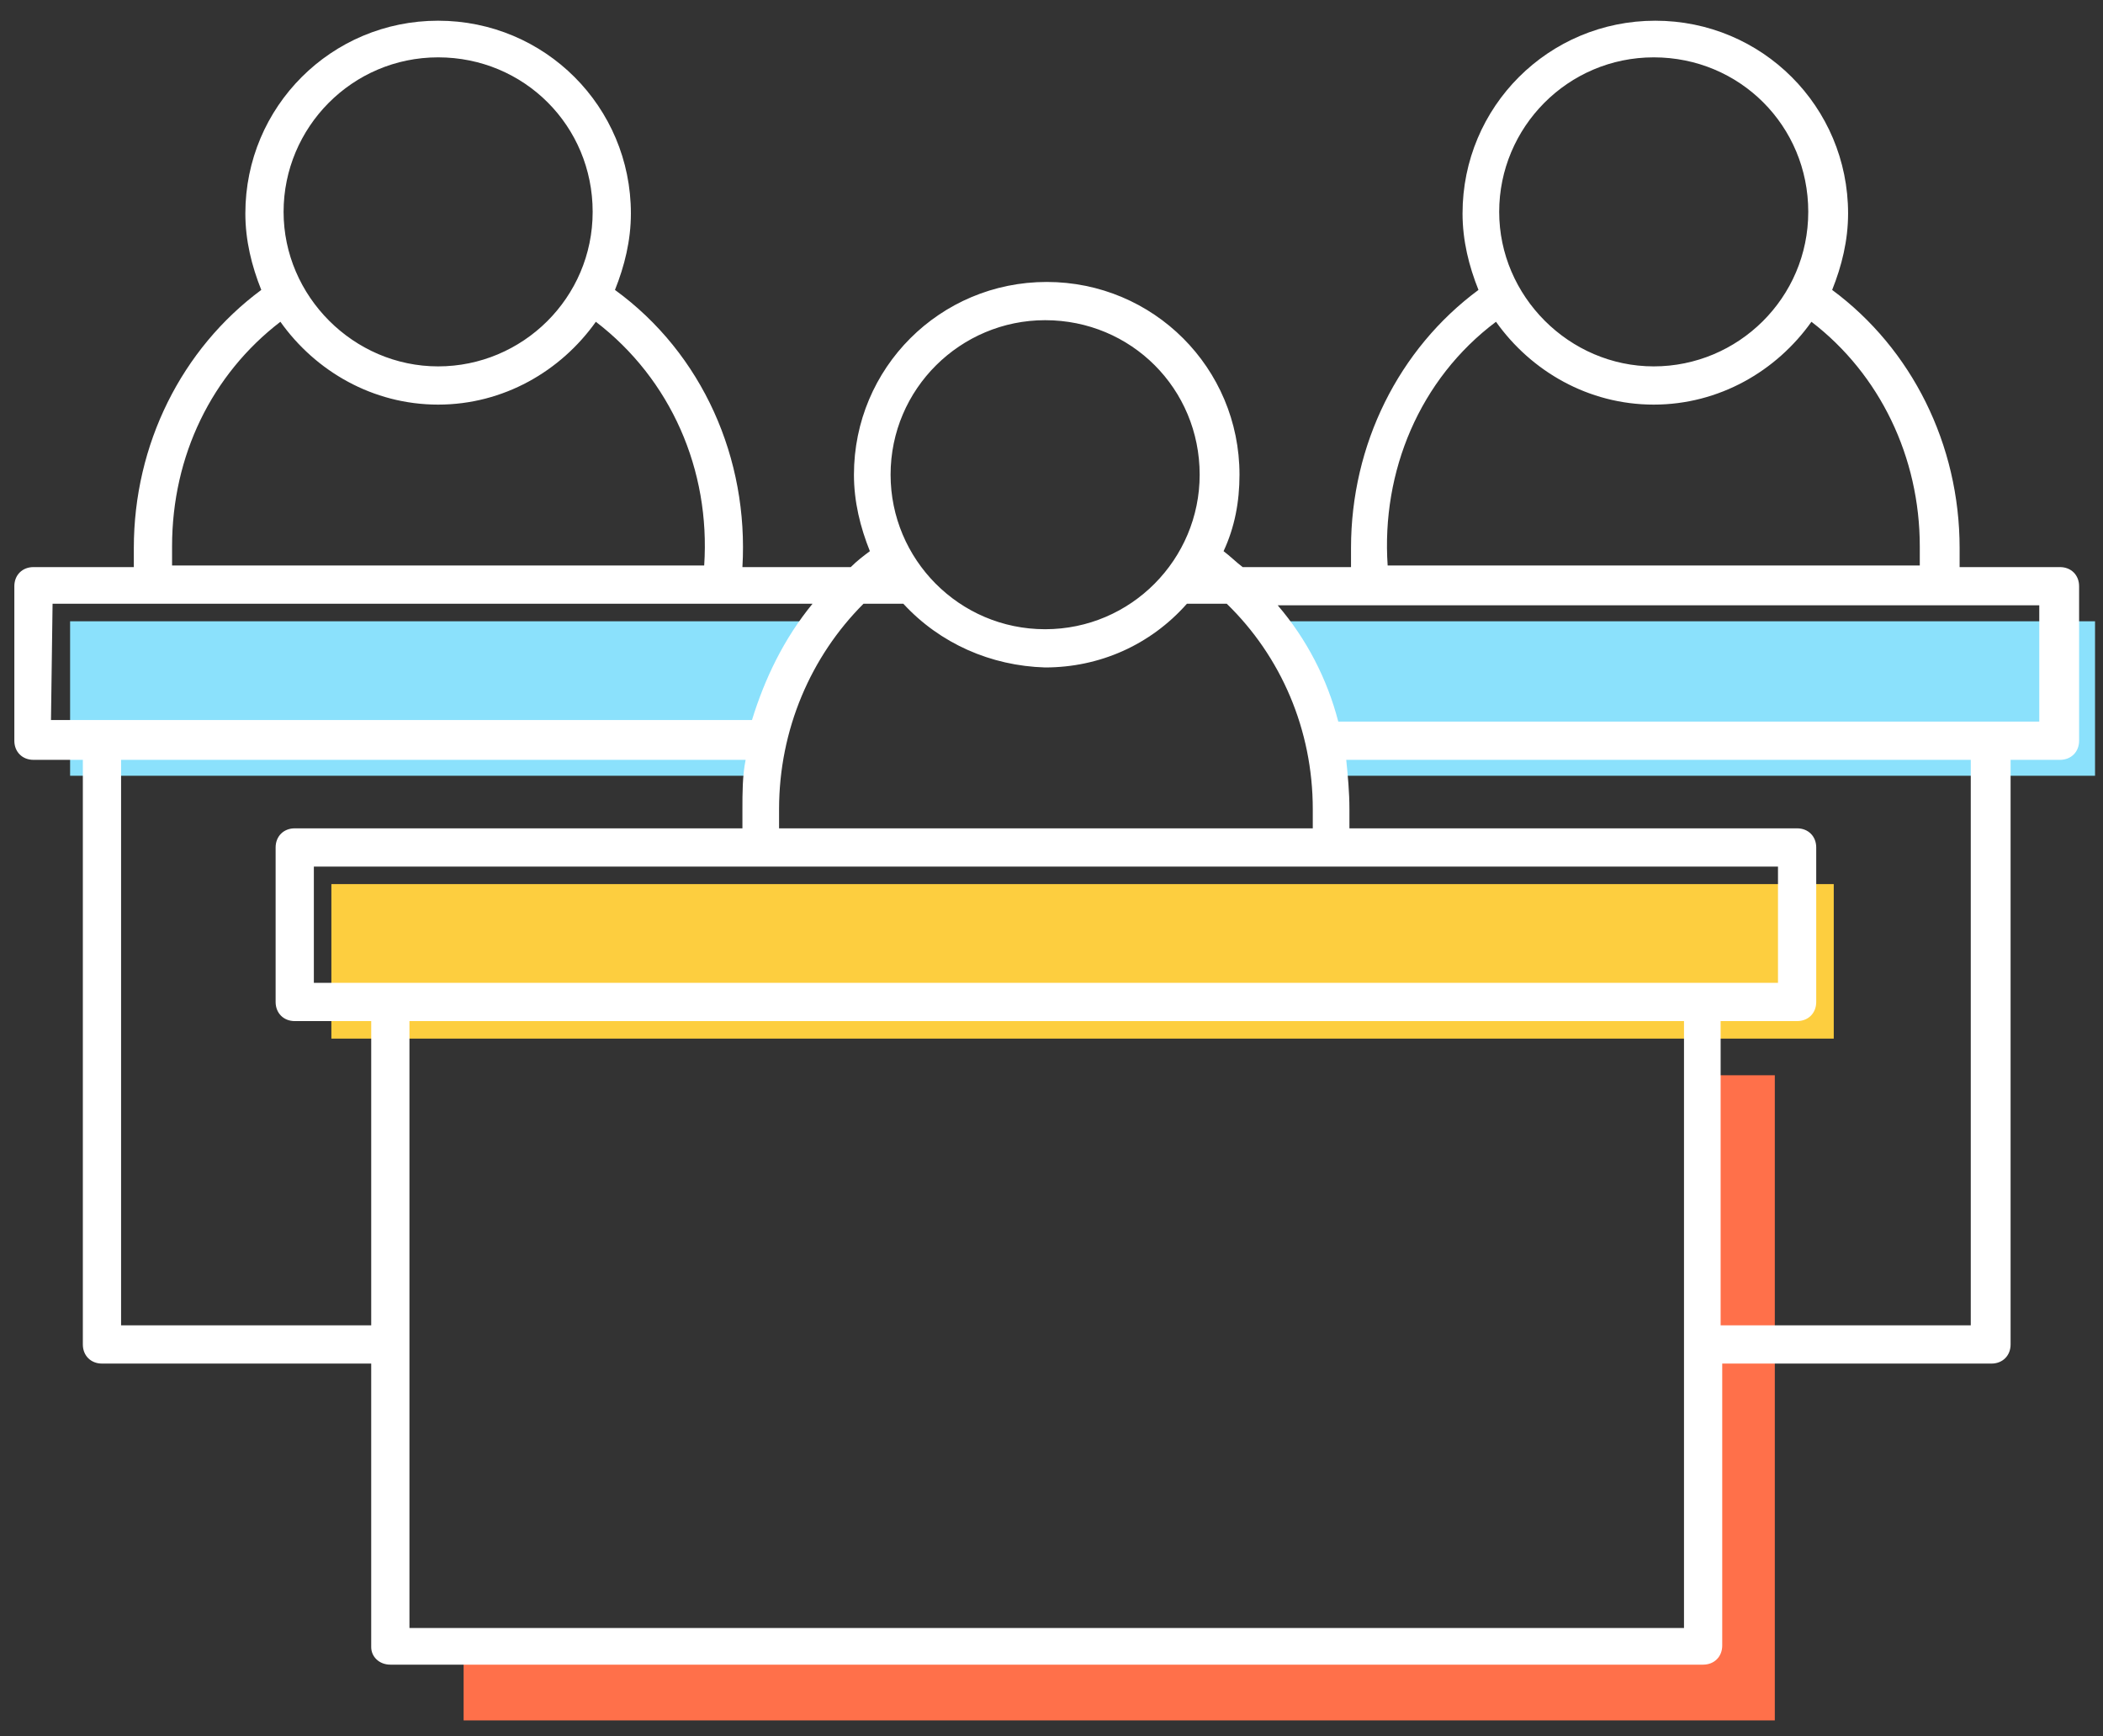
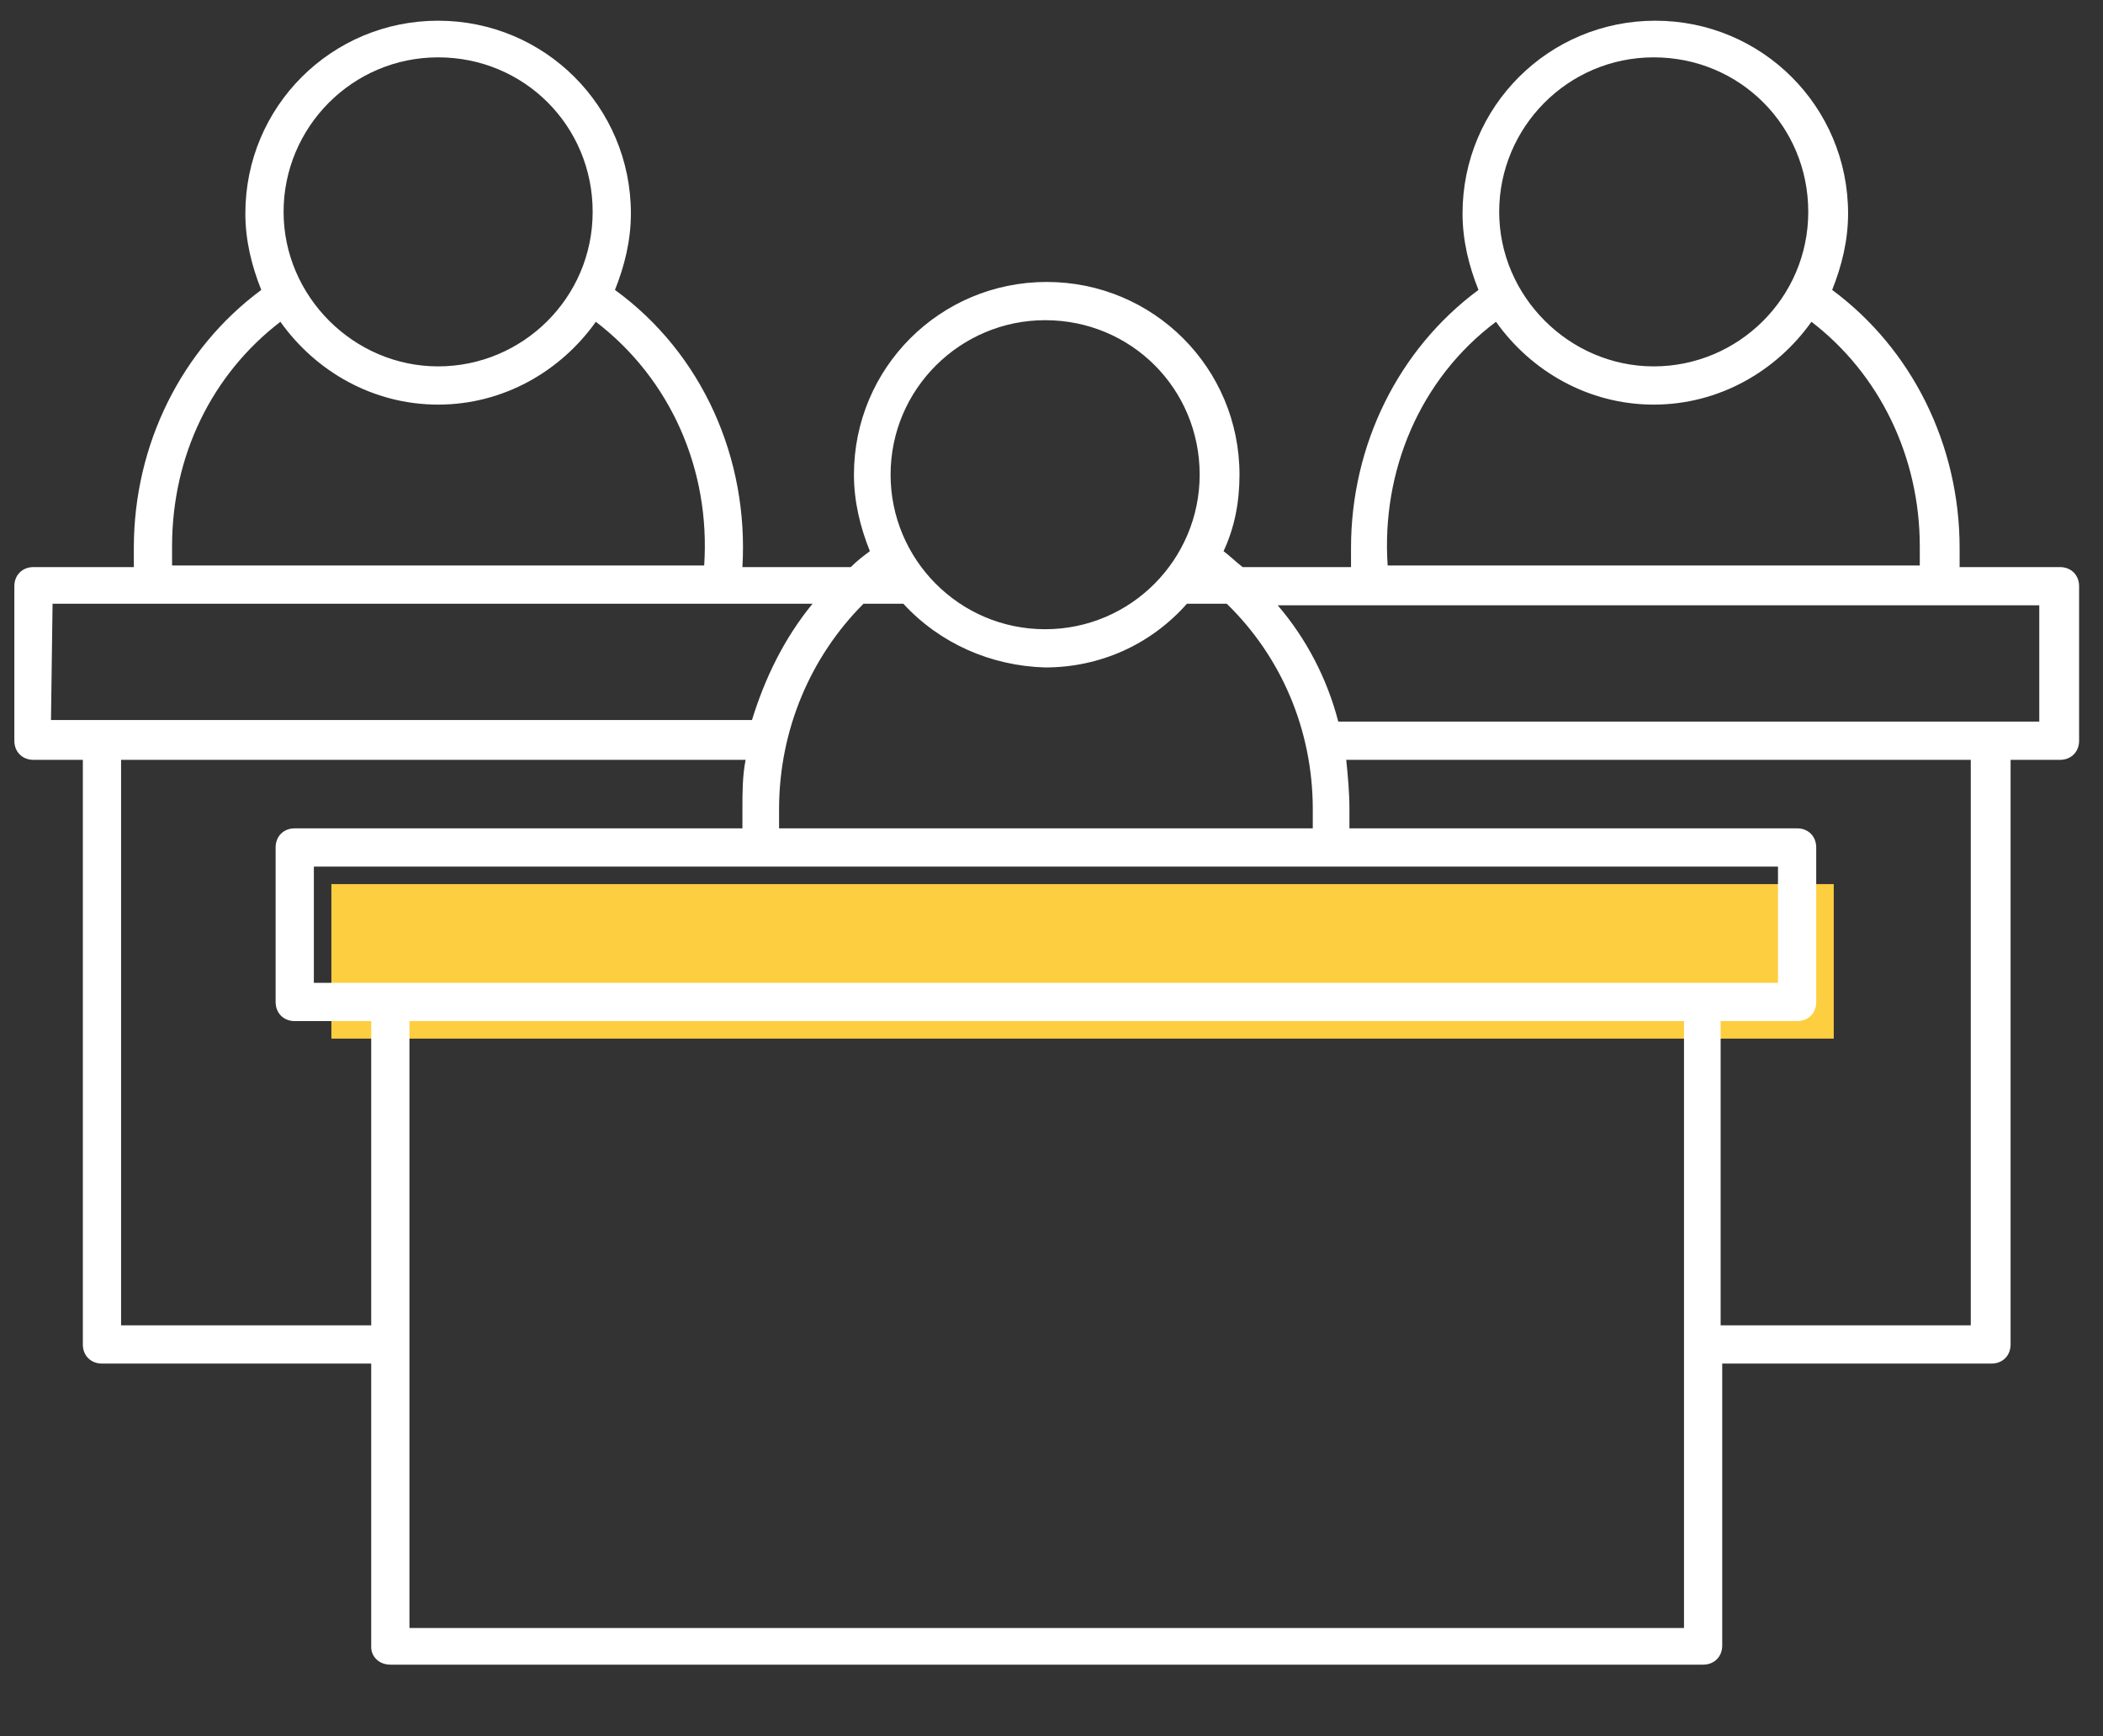
<svg xmlns="http://www.w3.org/2000/svg" version="1.1" id="class-discussion" x="0px" y="0px" viewBox="0 0 132 109" style="enable-background:new 0 0 132 109;" xml:space="preserve">
  <rect x="0" y="0" width="132" height="109" fill="#333333" stroke="none" />
  <style type="text/css">
	.st0{fill:#FF704A;}
	.st1{fill:#FDCE3F;}
	.st2{fill:#8BE1FC;}
	.st3{fill:#FFFFFF;}
</style>
-   <path class="st0" d="M111.4,67.5V108H29.1v-4.6h77.7V67.5H111.4z" />
  <path class="st1" d="M20.8,55.5h94.3v9.7H20.8V55.5z" />
-   <path class="st2" d="M4.4,39h47.3c-2.2,2.8-3.5,6.2-3.9,9.7H4.4V39L4.4,39z M131.5,39v9.7h-48c-0.4-3.7-1.8-7-3.9-9.7H131.5z" />
  <path class="st3" d="M24.5,104.5h82.4c0.7,0,1.2-0.5,1.2-1.2V85.6H125c0.7,0,1.2-0.5,1.2-1.2V47.7h3.1c0.7,0,1.2-0.5,1.2-1.2v-9.7  c0-0.7-0.5-1.2-1.2-1.2H123c0-0.4,0-0.8,0-1.2c0-6.5-3-12.5-8-16.2c0.6-1.5,1-3.1,1-4.8c0-6.7-5.4-12.1-12.1-12.1  S91.8,6.7,91.8,13.4c0,1.7,0.4,3.3,1,4.8c-5,3.7-8,9.7-8,16.2c0,0.4,0,0.8,0,1.2H78c-0.4-0.3-0.8-0.7-1.2-1c0.7-1.5,1-3.1,1-4.8  c0-6.7-5.4-12.1-12.1-12.1s-12.1,5.4-12.1,12.1c0,1.7,0.4,3.3,1,4.8c-0.4,0.3-0.8,0.6-1.2,1h-6.8c0.4-6.8-2.5-13.4-8-17.4  c0.6-1.5,1-3.1,1-4.8c0-6.7-5.4-12.1-12.1-12.1S15.4,6.7,15.4,13.4c0,1.7,0.4,3.3,1,4.8c-5,3.7-8,9.7-8,16.2c0,0.4,0,0.8,0,1.2H2.1  c-0.7,0-1.2,0.5-1.2,1.2v9.7c0,0.7,0.5,1.2,1.2,1.2h3.1v36.7c0,0.7,0.5,1.2,1.2,1.2h16.9v17.8C23.3,104,23.8,104.5,24.5,104.5  L24.5,104.5z M48.9,50.8c0-5,2-9.6,5.3-12.9h2.5c2.3,2.5,5.5,3.9,8.9,4c3.4,0,6.6-1.4,8.9-4H77c3.4,3.3,5.4,7.9,5.4,12.9  c0,0.4,0,0.8,0,1.2H48.9C48.9,51.6,48.9,51.2,48.9,50.8z M111.6,54.4v7.3H19.7v-7.3H111.6L111.6,54.4z M25.7,102.2V64.1h80v38.1  H25.7L25.7,102.2z M123.7,83.2H108V64.1h4.8c0.7,0,1.2-0.5,1.2-1.2v-9.7c0-0.7-0.5-1.2-1.2-1.2H84.7c0-0.4,0-0.8,0-1.2  c0-1.1-0.1-2.1-0.2-3.1h39.2V83.2L123.7,83.2z M128,45.3H84c-0.7-2.7-2-5.2-3.8-7.3H128V45.3z M103.8,3.6c5.4,0,9.7,4.3,9.7,9.7  s-4.4,9.7-9.7,9.7c-5.3,0-9.7-4.4-9.7-9.7C94.1,8,98.4,3.6,103.8,3.6L103.8,3.6z M93.9,20.2c2.2,3.1,5.8,5.2,9.9,5.2  s7.7-2.1,9.9-5.2c4.3,3.3,6.8,8.5,6.8,14.1c0,0.4,0,0.8,0,1.2H87.1C86.7,29.6,89.1,23.8,93.9,20.2z M65.6,20.1  c5.4,0,9.7,4.3,9.7,9.7c0,5.3-4.3,9.7-9.7,9.7c-5.4,0-9.7-4.4-9.7-9.7C55.9,24.4,60.3,20.1,65.6,20.1z M27.5,3.6  c5.4,0,9.7,4.3,9.7,9.7S32.8,23,27.5,23s-9.7-4.4-9.7-9.7S22.1,3.6,27.5,3.6z M10.8,34.3c0-5.7,2.5-10.8,6.8-14.1  c2.2,3.1,5.8,5.2,9.9,5.2s7.7-2.1,9.9-5.2c4.7,3.6,7.2,9.3,6.8,15.3H10.8C10.8,35.1,10.8,34.7,10.8,34.3z M3.3,37.9H51  c-1.8,2.2-3,4.7-3.8,7.3h-44L3.3,37.9L3.3,37.9z M7.6,83.2V47.7h39.2c-0.2,1-0.2,2.1-0.2,3.1c0,0.4,0,0.8,0,1.2H18.5  c-0.7,0-1.2,0.5-1.2,1.2v9.7c0,0.7,0.5,1.2,1.2,1.2h4.8v19.1H7.6z" />
</svg>